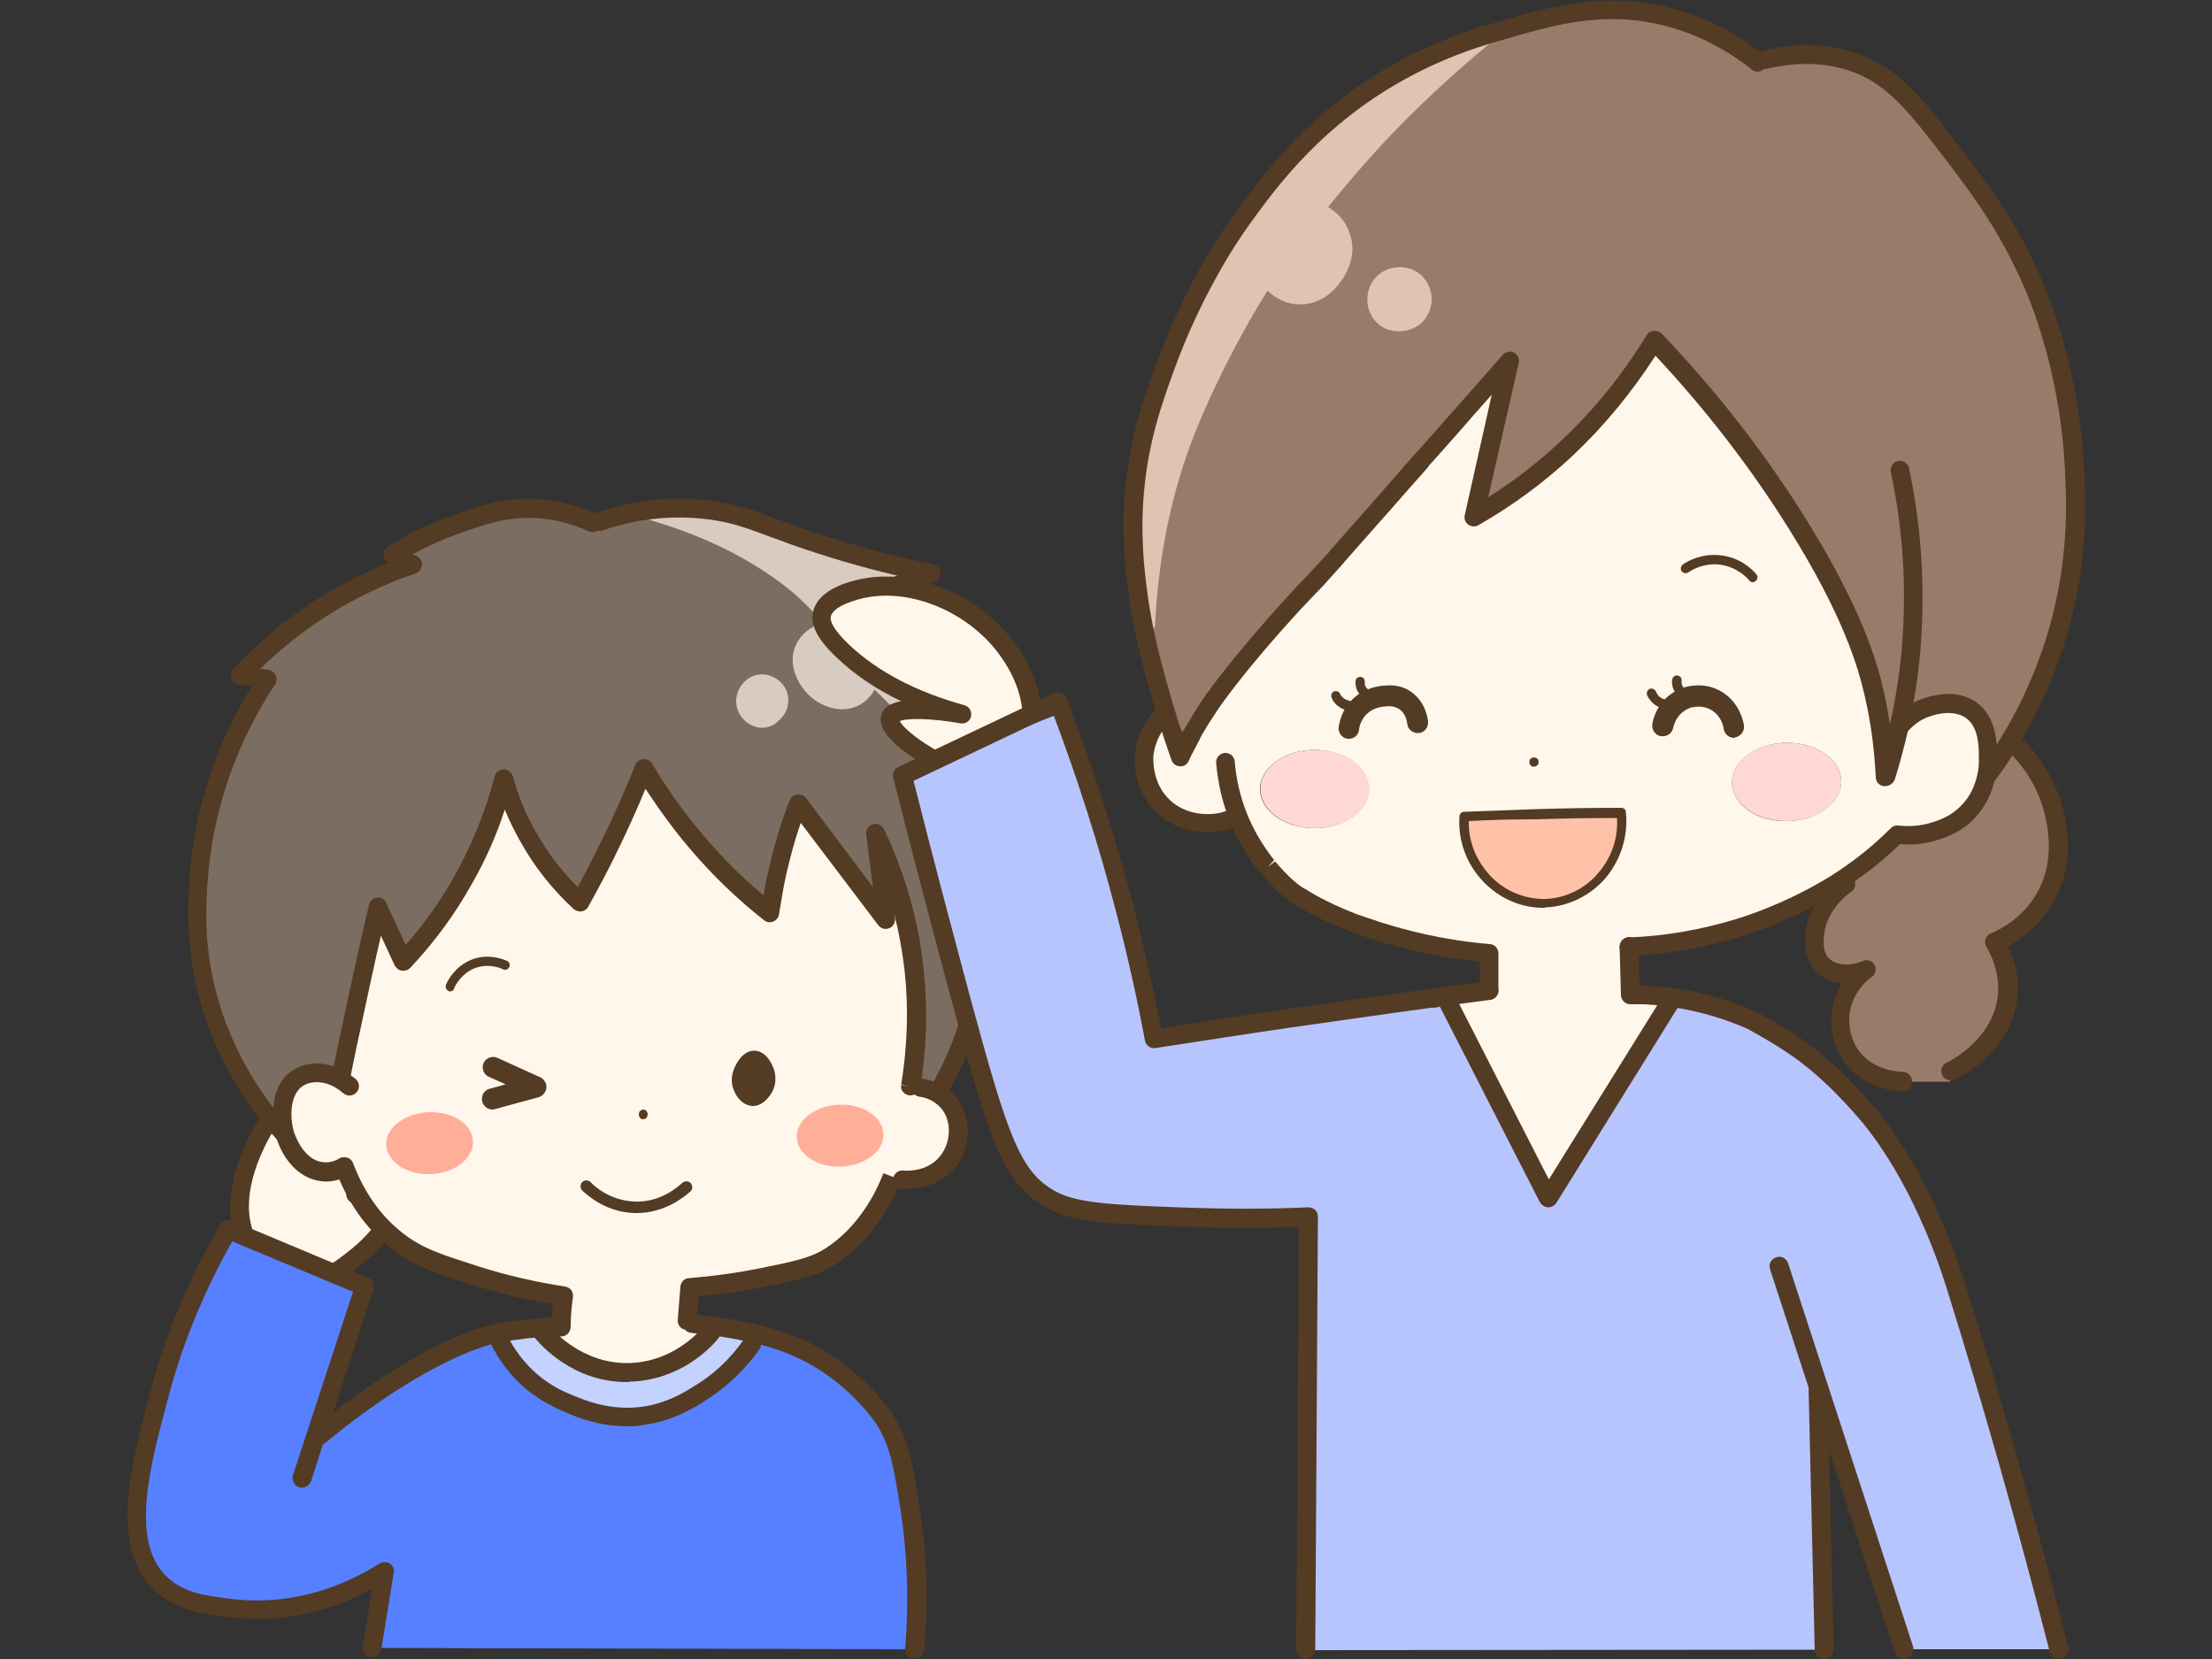
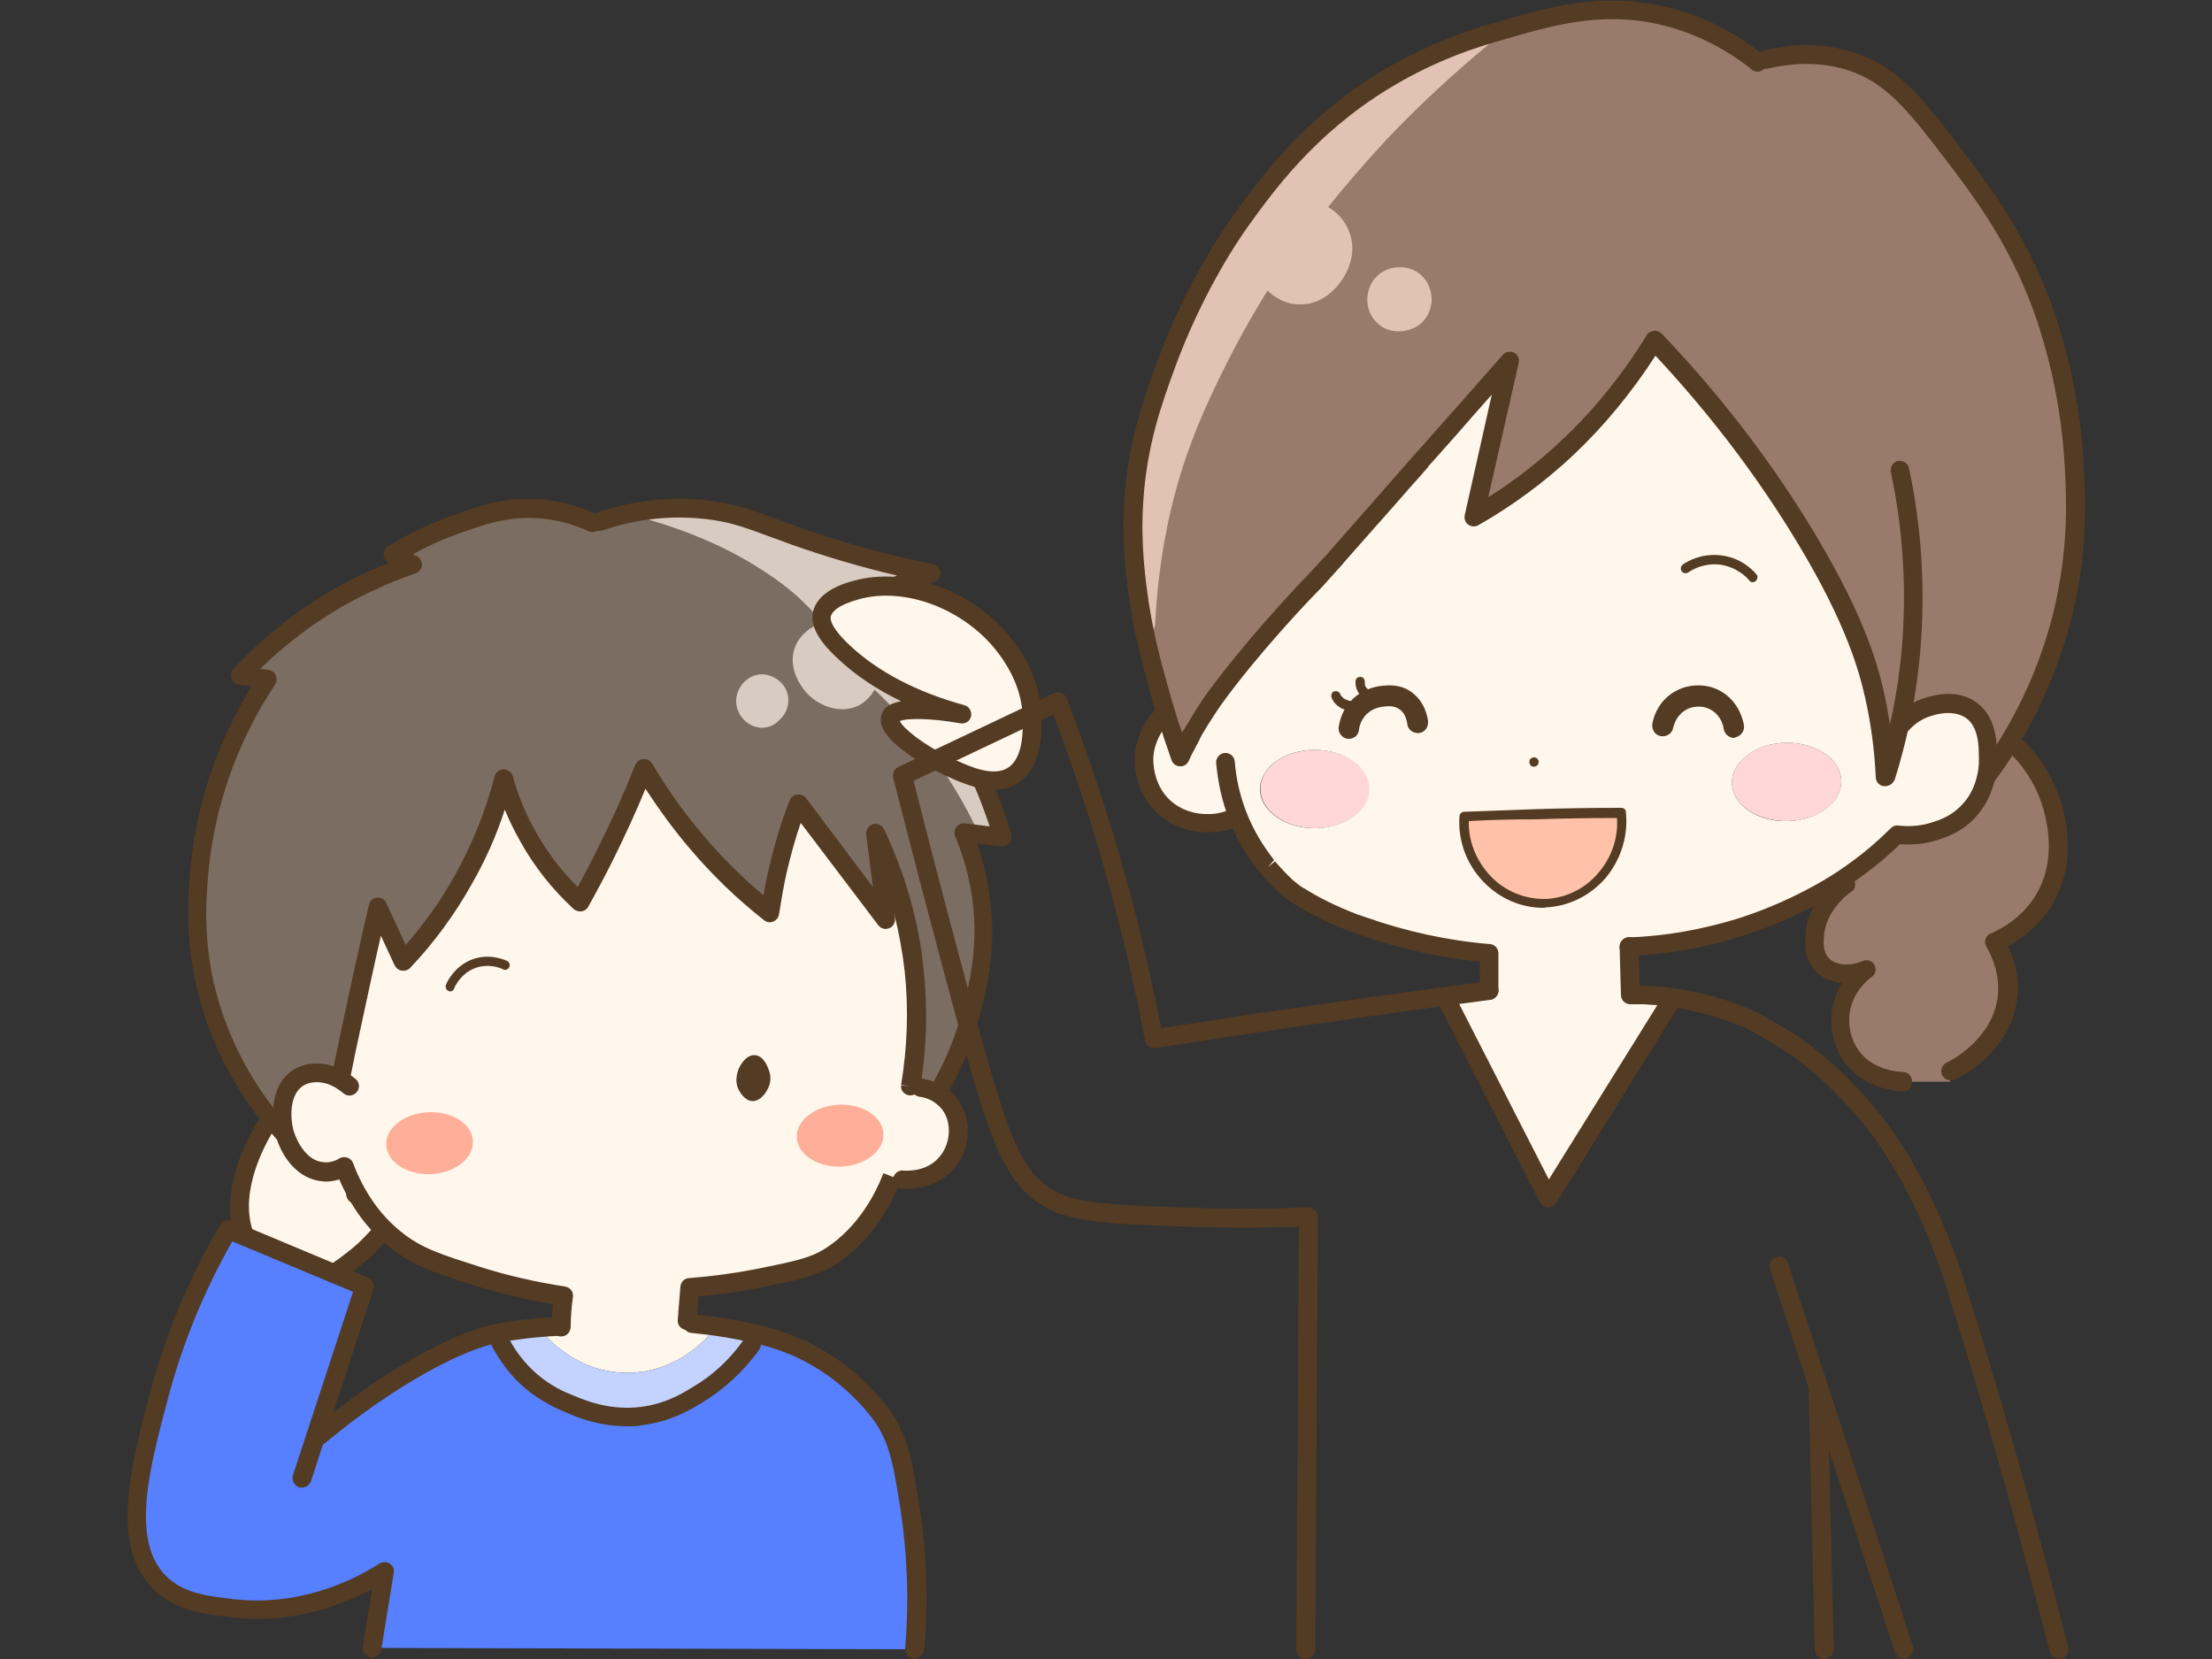
<svg xmlns="http://www.w3.org/2000/svg" version="1.1" id="レイヤー_1" x="0" y="0" width="500" height="375" xml:space="preserve">
  <rect width="100%" height="100%" fill="#333333" stroke="none" />
  <style>.st0{fill:#fff7ec}.st1{fill:#543b23}.st4{fill:#ffaf99}.st6{fill:#d8cbc1}.st8{fill:#997b6c}.st9{fill:#ffd7d7}.st11{fill:#e2c3b3}</style>
  <path class="st0" d="M56.7 282.2c-6.4-10.4 1.1-23.9 2.6-26.6 3.9-7.1 11.9-15.9 16.8-14.1 3.1 1.2 4 6.3 4.9 11.3 1.3 7.3.2 13.4-.7 17 3.1-5.3 7.5-7.3 9.5-6.2 2.2 1.2 1.7 6 1.6 6.4-.8 1.8-2.1 4.1-3.9 6.5-3.1 4.2-6.2 6.7-6.8 7.2-4.2 3.4-8.1 6.5-13 6.1-6.4-.4-10.5-6.7-11-7.6z" />
  <path class="st1" d="M68.6 292.1h-1c-7.4-.6-11.9-7.3-12.7-8.7-4.6-7.4-3.6-17.6 2.6-28.7 4-7.1 12.7-17.5 19.4-15 4.3 1.6 5.3 7.3 6.2 12.9.6 3.5.8 7 .5 10.6 2.7-1.9 5.4-2.2 7.3-1.2 3.2 1.8 2.9 6.9 2.7 8.4 0 .2-.1.4-.2.6-1.1 2.4-2.5 4.7-4.1 6.9-3 4.1-6 6.7-7.2 7.6-4.2 3.4-8.2 6.6-13.5 6.6zm6.1-48.7c-3.2 0-9.6 6.1-13.5 13.2-3.2 5.6-7.7 16.3-2.7 24.5.6 1 4.1 6.3 9.5 6.7 4.1.3 7.6-2.4 11.6-5.6 1-.8 3.7-3.2 6.4-6.8 1.3-1.8 2.5-3.8 3.5-5.9.2-1.9-.2-3.7-.6-3.9-.7-.4-4 .9-6.7 5.4-.5.9-1.6 1.3-2.6.9s-1.5-1.4-1.3-2.5c1.4-5.4 1.6-10.8.6-16.2-.7-4-1.5-8.9-3.5-9.6-.2-.1-.4-.2-.7-.2z" />
  <path class="st0" d="M187.6 284c-3.7 2.3-7.8 3.1-15.9 4.8-6.5 1.3-12 1.9-15.7 2.2l-.6 7.5 1.1.7c1 .1 2.6.3 4.5.5l-.2 1.5c-.9 1.1-7.4 8.8-18.4 9.1-12 .3-19.1-8.3-19.9-9.3l-.1-.9c1.2-.1 2.3-.1 3.3-.2l1.2.1c.2-2.3.3-4.6.5-6.9-11.5-.9-20.3-4.1-25.8-6.6-8.1-3.6-17.3-8-21.9-17.6-.9-2-1.5-3.8-1.8-5-1 .6-2.8 1.3-5 1.1-4.7-.5-7.5-5.3-8.5-8.6-1-3.6-1.3-10.5 3.5-13 2.5-1.3 5.8-1.1 8.7.5l.8-1.5c.8-4 1.7-7.9 2.5-11.9 1.9-8.6 3.8-17.2 5.7-25.7 1.9 4.1 3.8 8.2 5.7 12.4 4.1-4.4 9.1-10.5 13.6-18.4 4.9-8.7 7.6-16.8 9.2-22.9 1 3.7 2.7 8.2 5.3 13 3.8 6.9 8.4 11.8 11.8 14.9 2-3.7 4.1-7.5 6.1-11.6 3.2-6.5 6-12.7 8.3-18.7 3 5.1 6.9 10.9 12.1 16.9 5.7 6.7 11.4 11.9 16.4 15.8.4-3 .9-6.2 1.7-9.5 1.3-5.7 2.9-10.8 4.6-15.2 6.6 8.8 13.2 17.6 19.9 26.4l-2.4-19.8c3.3 7 7.4 17.6 8.8 31.2 1.1 10.4.4 19.3-.7 25.9l2.2.4c.7.1 2.2.4 3.7 1.3.9.5 1.9 1.3 2.7 2.3 3 3.7 2.7 9.4-.2 13.1-3.2 4.1-8.2 4.3-9.8 4.2h-3.1c-1 2.5-5.1 12-13.9 17.5z" />
  <path d="M60.6 153.3c-2.1-.2-4.1-.4-6.2-.6 6.4-6.8 15.8-15 28.8-21.1 3.6-1.7 7-3.1 10.3-4.1-1.5-.7-3-1.4-4.5-2.2 5.3-3.3 10.2-5.4 13.7-6.6 5.9-2.1 11.4-4.1 18.5-3.8 5.7.3 10.1 1.9 13 3.2l1.3-.3c3.2-1.1 7.3-2.1 12-2.7l.1.7c10.9 3.2 18.8 7.3 23.6 10.2 6.5 3.9 10 7.1 11.8 8.8 2.8 2.8 4.9 5.4 6.3 7.4-3.4-.2-6.5 1.5-7.7 4.3-2.1 4.6 2.2 8.8 2.4 9.1 2.1 2 6 3.8 9.4 2.1 2.7-1.4 3.5-4.3 3.7-5 4 3.6 8.5 8.1 12.9 13.7 6.4 8.1 10.7 16 13.7 22.4-1.9-.2-3.8-.4-5.7-.7 3.3 8 4.2 15 4.4 19.5.4 8.5-1.1 15-2.1 19.3-1.9 7.6-4.6 13.8-7.1 18.3L212 247c-1.5-.9-3-1.2-3.7-1.3l-2.2-.4c1.1-6.6 1.9-15.5.7-25.9-1.5-13.6-5.5-24.2-8.8-31.2l2.4 19.8c-6.6-8.8-13.2-17.6-19.9-26.4-1.7 4.4-3.3 9.5-4.6 15.2-.7 3.3-1.3 6.5-1.7 9.5-5-4-10.7-9.2-16.4-15.8-5.1-6-9.1-11.8-12.1-16.9-2.4 6-5.1 12.2-8.3 18.7-2 4-4 7.9-6.1 11.6-3.5-3.2-8-8-11.8-14.9-2.7-4.8-4.3-9.4-5.3-13-1.6 6.1-4.3 14.2-9.2 22.9-4.5 8-9.4 14.1-13.6 18.4-1.9-4.1-3.8-8.2-5.7-12.4-1.9 8.5-3.8 17-5.7 25.7-.9 4-1.7 8-2.5 11.9l-.8 1.5c-2.9-1.6-6.2-1.8-8.7-.5-4.8 2.5-4.5 9.4-3.5 13-4.9-5.3-13.2-15.9-17.4-31.6-3.4-12.8-2.4-23.1-1.8-29.1 1.9-19.8 10-34.5 15.3-42.5zm115.8 5.1c-.1-2.4-2.5-4.4-4.8-4-1.9.3-3.3 2-3.4 4-.1 2 1.4 3.9 3.4 4.2 2.4.4 4.9-1.7 4.8-4.2z" fill="#7b6d61" />
  <path d="M33.3 325.6c-2.4 12.8-4.5 25.1 2.5 31.9 5.2 5.1 13.3 5 21.9 4.8 11.8-.3 21.7-3.6 29.1-7.1-.9 5.8-1.9 11.6-2.8 17.3l122.6.3c.1-1.2.2-2.5.3-3.7.2-3.4.3-8 .1-13.4-.2-4.5-.5-10.8-2-18.3-1.1-5.5-2.3-11.2-5-16.2-6-11.2-17.9-16.2-24.6-18.3L170 304c-2.4 3.3-6.4 7.9-12.6 11.6-2.8 1.6-6.6 3.8-12.1 4.5-7.5 1-13.3-1.4-16.6-2.7-2-.8-5.2-2.2-8.6-5.1-4.2-3.5-6.4-7.5-7.6-9.9l-.3-1c-6.4 2.3-14 5.6-22.2 10.4-8.3 4.9-15.1 10.2-20.3 14.8 4.2-11.9 8.3-23.9 12.5-35.8-10.3-4.3-20.5-8.6-30.8-12.9-11.4 19.5-16 36.6-18.1 47.7z" fill="#5680ff" />
  <path class="st4" d="M96.9 251.4c-5.4.2-9.7 3.5-9.6 7.3.1 3.9 4.6 6.9 10 6.7 5.4-.2 9.7-3.5 9.6-7.3 0-3.9-4.5-6.9-10-6.7z" />
  <path d="M112.3 301.4l.3 1c1.1 2.4 3.4 6.3 7.6 9.9 3.4 2.9 6.6 4.3 8.6 5.1 3.3 1.4 9.1 3.7 16.6 2.7 5.5-.7 9.3-2.9 12.1-4.5 6.2-3.6 10.2-8.3 12.6-11.6l5.4-1.2c-5.5-1.7-10.7-2.6-14.5-3.1l-.2 1.5c-.9 1.1-7.4 8.8-18.4 9.1-12 .3-19.1-8.3-19.9-9.3l-.1-.9c-2.8.2-6.2.5-10.1 1.3z" fill="#c3d2ff" />
  <path class="st6" d="M147.5 115.1l.1.7c10.9 3.2 18.8 7.3 23.6 10.2 6.5 3.9 10 7.1 11.8 8.8 2.8 2.8 4.9 5.4 6.3 7.4-3.4-.2-6.5 1.5-7.7 4.3-2.1 4.6 2.2 8.8 2.4 9.1 2.1 2 6 3.8 9.4 2.1 2.7-1.4 3.5-4.3 3.7-5 4 3.6 8.5 8.1 12.9 13.7 6.4 8.1 10.7 16 13.7 22.4 1 .1 2.1.2 3.1.4-1-3.3-2.5-7.8-4.7-13-.8-1.8-3.8-8.5-10.4-18.5-4-6-9.6-13.8-17.4-22.4 5.4-2 10.9-3.9 16.3-5.9-13.3-2.7-23.7-6-30.8-8.5-7.9-2.8-11.8-4.7-18.4-5.7-5.1-.7-9.8-.6-13.9-.1zM168.3 158.4c-.1 2 1.4 3.9 3.4 4.2 2.4.4 4.8-1.7 4.8-4.2-.1-2.4-2.5-4.4-4.8-4-1.9.3-3.4 2.1-3.4 4z" />
  <path class="st4" d="M189.7 249.7c-5.4.2-9.7 3.5-9.6 7.3.1 3.9 4.6 6.9 10 6.7 5.4-.2 9.7-3.5 9.6-7.3-.1-3.9-4.6-6.9-10-6.7z" />
  <path class="st6" d="M223.5 190.7c-.7 0-1.4-.4-1.7-1.1-3.6-7.9-8.1-15.3-13.4-22-3.3-4.1-6.9-8.1-10.7-11.7-.7 1.2-1.8 2.6-3.5 3.5-4 2.1-8.8.3-11.5-2.4-2-2-4.9-6.6-2.8-11.2 1.1-2.4 3.3-4.2 6-5-1.3-1.6-2.7-3.2-4.2-4.6-1.1-1.1-4.5-4.4-11.4-8.6-6.9-4.2-14.7-7.5-23.2-10-1-.3-1.5-1.3-1.2-2.3.3-1 1.3-1.5 2.3-1.2 8.7 2.6 16.8 6.1 24 10.4 4.9 2.9 8.9 5.9 12.1 9.1 2.4 2.3 4.6 4.9 6.5 7.7.4.6.5 1.3.1 2-.3.6-1 1-1.7.9-2.6-.2-5 1.1-5.9 3.2-1.6 3.4 2 6.9 2 7 1.5 1.4 4.6 3.1 7.2 1.8 1.9-1 2.6-3.1 2.7-3.8.2-.6.6-1.1 1.2-1.3.6-.2 1.3 0 1.8.4 4.7 4.2 9.1 8.9 13.1 13.9 5.5 7 10.2 14.6 13.9 22.8.4.9 0 2-.9 2.4-.3 0-.5.1-.8.1z" />
  <path class="st1" d="M155.3 300.6h-.2c-1.2-.1-2-1.1-1.9-2.3l.6-7.5c.1-1 .9-1.9 2-1.9 5.1-.4 10.3-1.1 15.4-2.1 7.9-1.6 11.9-2.4 15.2-4.5 7.8-4.9 11.7-13.1 13-16.4l.3-.7 3.9 1.5-.2.7c-1.5 3.8-5.9 13-14.7 18.5-4 2.5-8.2 3.4-16.6 5.1-4.7 1-9.4 1.6-14.2 2l-.5 5.7c-.1 1-1 1.9-2.1 1.9z" />
  <path class="st1" d="M205 268.7h-1.1-.3c-1.1-.2-1.9-1.3-1.7-2.4.2-1.1 1.3-1.9 2.4-1.7 1.5.1 5.7 0 8.3-3.4 2.4-3.1 2.5-7.7.3-10.5-.6-.7-1.3-1.3-2.1-1.8-.9-.5-1.9-.9-3-1-1.2-.2-1.9-1.3-1.7-2.4.2-1.1 1.3-1.9 2.4-1.7 1.6.3 3.1.8 4.4 1.5 1.3.7 2.4 1.7 3.3 2.8 3.5 4.3 3.4 11.1-.2 15.7-3.5 4.4-8.8 4.9-11 4.9z" />
  <path class="st1" d="M213 247.4c-.3 0-.7-.1-1-.3-1-.6-1.4-1.8-.8-2.9 3.1-5.6 5.4-11.6 6.9-17.8.9-3.8 2.5-10.2 2.1-18.6-.3-6.4-1.8-12.8-4.3-18.8-.3-.7-.2-1.5.3-2.1.5-.6 1.2-.9 1.9-.8l5.6.7c-1.1-3.3-2.3-6.5-3.7-9.7-1.3-3-4.3-9.3-10.2-18.1-5.1-7.7-10.9-15.1-17.2-22.1-.5-.5-.7-1.2-.5-1.9.2-.7.7-1.2 1.3-1.5l9.4-3.4c-8.2-1.9-16.2-4.3-23.9-7-1.8-.7-3.5-1.3-4.9-1.8-4.9-1.8-8.2-3.1-13.1-3.8-4.3-.6-8.7-.7-13.2-.2-3.8.4-7.7 1.3-11.5 2.6-1.1.4-2.3-.2-2.7-1.3-.4-1.1.2-2.3 1.3-2.7 4.1-1.4 8.3-2.3 12.4-2.8 4.8-.6 9.6-.5 14.3.2 5.3.8 8.9 2.1 14 4 1.5.6 3.1 1.1 4.9 1.8 9.7 3.4 19.9 6.3 30.5 8.4.9.2 1.6 1 1.7 1.9.1.9-.5 1.8-1.4 2.1l-13.4 4.8c5.7 6.5 10.9 13.3 15.5 20.3 6 9.1 9.2 15.7 10.5 18.8 1.9 4.3 3.5 8.8 4.8 13.2.2.7 0 1.4-.4 2-.5.5-1.1.8-1.9.7l-5.4-.6c1.9 5.5 3 11.2 3.3 16.9.5 9-1.2 15.8-2.2 19.9-1.6 6.6-4 12.9-7.3 18.8-.2.7-.9 1.1-1.7 1.1z" />
  <path class="st1" d="M64.4 258.5c-.6 0-1.1-.2-1.6-.7-8.5-9.3-14.7-20.5-17.8-32.4-3.5-13.2-2.4-24-1.9-29.8 1.4-14.1 6.1-28 13.8-40.5l-2.8-.3c-.8-.1-1.5-.6-1.8-1.4-.3-.8-.1-1.6.4-2.2 8.6-9.1 18.5-16.4 29.4-21.5 1.9-.9 3.8-1.7 5.8-2.5-.7-.3-1.1-1-1.2-1.8 0-.8.3-1.5 1-1.9 4.5-2.8 9.2-5.1 14.1-6.8l.5-.2c5.9-2.1 11.4-4.1 18.8-3.7 4.7.2 9.3 1.4 13.7 3.4 1.1.5 1.5 1.7 1.1 2.8-.5 1.1-1.7 1.5-2.8 1.1-3.9-1.8-8-2.8-12.2-3-6.5-.3-11.5 1.5-17.2 3.5l-.5.2c-3.4 1.2-6.7 2.7-9.9 4.5l.9.4c.8.4 1.2 1.2 1.2 2-.1.9-.6 1.6-1.4 1.9-3.4 1.1-6.8 2.5-10.1 4.1-9.2 4.3-17.6 10.2-25.1 17.5l1.8.2c.7.1 1.4.5 1.7 1.2.3.7.3 1.5-.1 2.1-8.4 12.6-13.5 27-15 41.5-.5 5.5-1.6 15.8 1.7 28.3 3 11.2 8.8 21.8 16.9 30.7.8.9.7 2.2-.1 3-.2.1-.8.3-1.3.3z" />
  <path class="st1" d="M205.8 247.6h-.3c-1.1-.2-2-1.1-1.8-2.3l2.1.3-2.1-.4c1.4-8.6 1.7-17.2.8-25.6-.5-4.4-1.3-8.8-2.4-13.2l.2 1.2c.1.9-.4 1.9-1.3 2.2-.9.4-1.9.1-2.5-.7L181 186c-1.3 3.7-2.3 7.5-3.2 11.3-.7 3.1-1.2 6.2-1.7 9.3-.1.8-.6 1.4-1.3 1.7-.7.3-1.5.2-2.1-.3-6.1-4.8-11.7-10.2-16.7-16.1-3.7-4.3-7-8.9-10.1-13.6-2.1 5.1-4.4 10.1-6.8 15-1.9 3.9-4 7.8-6.1 11.6-.3.6-.9 1-1.5 1.1-.6.1-1.3-.1-1.8-.5-4.9-4.5-9-9.7-12.2-15.5-1.3-2.3-2.4-4.6-3.4-7-1.9 5.9-4.4 11.5-7.5 16.9-3.8 6.8-8.5 13.2-13.9 18.9-.5.5-1.2.7-1.9.6-.7-.1-1.3-.6-1.6-1.2l-3.1-6.7c-1.5 6.5-2.9 13.1-4.3 19.6-.9 4-1.7 7.9-2.5 11.9-.2 1.1-1.4 1.9-2.5 1.6-1.1-.2-1.9-1.4-1.6-2.5.8-4 1.7-7.9 2.5-11.9 1.8-8.5 3.7-17.1 5.7-25.7.2-.9.9-1.5 1.8-1.6.9-.1 1.8.4 2.1 1.2l4.4 9.5c4.2-4.8 8-10.1 11.1-15.7 3.9-7 7-14.6 9-22.4.2-.9 1.1-1.6 2-1.6.9 0 1.8.6 2.1 1.5 1.2 4.4 2.9 8.6 5.2 12.6 2.6 4.6 5.7 8.8 9.5 12.5 1.6-3 3.2-6 4.7-9.1 3-6 5.8-12.2 8.3-18.5.3-.7 1-1.3 1.8-1.3.8-.1 1.6.3 2 1 3.5 5.9 7.4 11.4 11.9 16.6 4 4.7 8.5 9.2 13.3 13.2.3-2 .7-4 1.2-6 1.2-5.3 2.7-10.5 4.7-15.5.3-.7.9-1.2 1.7-1.3.8-.1 1.5.2 2 .8l15.1 20.1-1.5-11.9c-.1-1 .5-2 1.5-2.3 1-.3 2 .2 2.5 1.1 4.8 10.1 7.9 20.8 9 31.9.9 8.8.7 17.7-.8 26.5-.2 1-1.1 1.8-2.2 1.8z" />
  <path class="st1" d="M126.8 302.1c-1.2 0-2.1-.9-2.1-2.1 0-1.7.1-3.5.3-5.2-6.1-1-12.1-2.5-18-4.3-8.6-2.7-13.8-4.4-19.2-8.8-4.8-3.9-8.5-9-11.1-15.1-1.3.4-2.7.6-4 .4-5.3-.5-9-5.4-10.3-10.1-1.1-3.9-1.6-12.2 4.5-15.4 3.1-1.6 7.1-1.5 10.7.5 1 .5 1.9 1.2 2.8 1.9.9.8 1 2.1.2 3-.8.9-2.1 1-3 .2-.6-.5-1.3-1-2-1.4-2.3-1.3-4.9-1.4-6.7-.5-3.5 1.8-3.4 7.4-2.5 10.5.7 2.3 2.9 6.7 6.7 7 1.5.2 2.9-.4 3.7-.9.5-.3 1.2-.3 1.8-.1.6.2 1 .7 1.2 1.2 2.4 6.3 5.9 11.5 10.7 15.4 4.7 3.9 9.4 5.3 17.8 8 6.3 2 12.8 3.5 19.4 4.5.6.1 1.1.4 1.4.8.3.4.5 1 .4 1.6-.3 2.2-.5 4.4-.5 6.6 0 1.4-1 2.3-2.2 2.3zM101.8 224.1c-.1 0-.3 0-.4-.1-.5-.2-.8-.8-.6-1.4.5-1.2 2.1-4.1 5.6-5.6 3.8-1.6 7.3-.2 8.2.2.5.2.8.9.5 1.4-.2.5-.9.8-1.4.5-.8-.4-3.5-1.4-6.5-.2-2.9 1.2-4.2 3.7-4.5 4.4-.1.5-.5.8-.9.8z" />
  <path class="st6" d="M172.2 164.5c-.3 0-.6 0-.9-.1-2.8-.5-5-3.2-4.9-6.1.1-2.8 2.2-5.3 4.9-5.8 1.6-.3 3.3.2 4.7 1.3 1.4 1.1 2.2 2.7 2.2 4.4 0 1.8-.7 3.4-2.1 4.6-1.1 1.2-2.5 1.7-3.9 1.7zm0-8.3h-.3c-1 .2-1.8 1.1-1.8 2.2s.8 2.2 1.8 2.4c.6.1 1.3-.1 1.8-.6.6-.5.9-1.1.8-1.8 0-.6-.3-1.2-.9-1.7-.3-.3-.9-.5-1.4-.5zm-3.9 2.2z" />
-   <path class="st1" d="M141.7 312.4c-12.2 0-19.5-8.4-20.9-10.1-.7-.9-.6-2.2.3-3 .9-.7 2.2-.6 3 .3.7.9 7.4 8.8 18.2 8.5 9.8-.3 15.7-7 16.8-8.3.7-.9 2.1-1 3-.3.9.7 1 2.1.3 3-1.8 2.2-8.7 9.5-20 9.8-.3.1-.5.1-.7.1z" />
  <path class="st1" d="M71.5 327.3c-.6 0-1.2-.3-1.6-.7-.8-.9-.6-2.2.2-3 2.4-2 4.8-4 7.3-5.9 12.8-9.7 26-16.7 34.4-18.4 4.9-1 10.1-1.3 10.3-1.4 1.4-.1 2.6-.1 3.4-.2 1.2 0 2.1.9 2.2 2.1 0 1.2-.9 2.1-2.1 2.2-.7 0-1.9.1-3.2.2-.1 0-5.1.4-9.8 1.3-7.8 1.6-20.4 8.3-32.7 17.6-2.4 1.8-4.8 3.8-7.2 5.7-.2.4-.7.5-1.2.5z" />
  <path class="st1" d="M84 374.6h-.3c-1.1-.2-1.9-1.3-1.7-2.4l2.1-13c-7.8 4.1-18.7 7.9-31.6 6.4-6.1-.7-13.1-1.4-18.1-6.7-9.5-9.8-4.9-27.3-.5-44.1 3.5-13.1 8.8-25.9 15.9-38 .5-.9 1.7-1.3 2.6-.9l30.8 12.9c1 .4 1.5 1.6 1.2 2.6l-14.1 43.4c-.4 1.1-1.6 1.7-2.7 1.4-1.1-.4-1.7-1.6-1.4-2.7L79.8 292l-27.3-11.4C46.1 291.9 41.2 303.8 38 316c-4.2 15.7-8.5 32-.6 40.1 4 4.1 9.6 4.7 15.6 5.4 14 1.5 25.6-3.5 32.8-8.1.7-.4 1.6-.4 2.3 0 .7.5 1.1 1.3.9 2.1l-2.8 17.3c-.2 1.1-1.1 1.8-2.2 1.8zM141.8 322.4c-6.4 0-11.3-2-13.8-3.1-1.9-.8-5.4-2.3-9.2-5.4-3.4-2.9-6.1-6.5-8.1-10.6-.5-1.1-.1-2.3 1-2.8s2.3-.1 2.8 1c1.7 3.6 4.1 6.7 7 9.2 3.2 2.7 6.2 4 8 4.7 2.9 1.2 8.4 3.5 15.5 2.6 5.2-.7 8.9-2.8 11.3-4.3 4.7-2.7 8.7-6.4 11.9-11 .7-.9 2-1.2 2.9-.5.9.7 1.2 2 .5 2.9-3.6 5-8.1 9.1-13.3 12.2-2.7 1.6-6.8 4-12.9 4.8-1.1.3-2.4.3-3.6.3z" />
  <path class="st1" d="M206.7 374.9h-.2c-1.2-.1-2-1.1-1.9-2.3.9-10.8.5-21.4-1.1-31.7-1.5-9.5-2.3-13.9-5.2-18.7-.1-.1-7.7-12.4-23.4-17.4-2.8-.9-8.2-2.2-14.2-3-1.8-.2-3.3-.4-4.4-.5-1.2-.1-2-1.1-1.9-2.3.1-1.2 1.1-2 2.3-1.9 1.1.1 2.7.3 4.6.5 6.3.9 11.9 2.2 14.9 3.2 17.2 5.5 25.4 18.7 25.8 19.2 3.5 5.8 4.4 11.2 5.8 20.3 1.7 10.6 2.1 21.6 1.1 32.7-.2 1.1-1.1 1.9-2.2 1.9zM166.9 241.8c.1-.3 1.4-3.4 3.7-3.3 2.3.1 3.2 3.5 3.3 3.7.2.6.6 2.4-.5 4.2-.2.4-1.4 2.5-3.3 2.5-1.9-.1-3-2.3-3.2-2.7-.9-1.9-.2-3.8 0-4.4z" />
-   <path class="st1" d="M170.2 250s-.1 0 0 0c-2.5-.1-3.8-2.3-4.2-3.3-1.1-2.2-.4-4.4 0-5.3.2-.4 1.7-4.1 4.7-3.9 2.7.2 4 3.4 4.3 4.4.3 1 .6 3-.5 5-1.2 2-2.7 3.1-4.3 3.1zm.3-10.4c-1.2 0-2.3 1.9-2.6 2.6-.2.6-.7 2.1 0 3.6.2.4 1 2 2.3 2.1 1.2 0 2-1.3 2.4-1.9.8-1.4.5-2.9.4-3.4-.4-1.1-1.3-2.9-2.5-3zm-3.6 2.2zM111.3 250.8c-1 0-2-.7-2.3-1.8-.3-1.3.4-2.6 1.7-2.9l3.6-1-3.8-1.7c-1.2-.5-1.7-2-1.2-3.1.5-1.2 2-1.7 3.1-1.2l9.7 4.4c.9.4 1.5 1.4 1.4 2.4-.1 1-.8 1.8-1.7 2.1l-9.9 2.7c-.2.1-.4.1-.6.1zM145.4 253c-.1 0-.3 0-.4-.1-.1 0-.2-.1-.3-.2s-.2-.2-.2-.4c-.1-.1-.1-.3-.1-.4 0-.3.1-.6.3-.8.3-.3.8-.4 1.1-.2.1 0 .2.1.3.2.2.2.3.5.3.8 0 .1 0 .3-.1.4 0 .1-.1.3-.2.4-.1.1-.2.2-.3.2-.1 0-.2.1-.4.1zM143.9 274.2h-.5c-6.2-.2-10.3-3.7-11.8-5.1-.5-.5-.5-1.4 0-1.9s1.4-.5 1.9 0c1.2 1.3 4.7 4.2 10 4.4 5.7.2 9.6-3.2 10.7-4.2.5-.5 1.4-.5 1.9 0s.5 1.4 0 1.9c-1.3 1.1-5.7 4.9-12.2 4.9z" />
  <g>
    <path class="st0" d="M227.1 146c-8.2-10.6-22.7-15.7-33.6-12.6-1.7.5-6.8 2-7.6 5.4-.5 2 .5 4.5 4.9 8.5 4.1 3.8 12.1 10 26.9 14.1-1.5-.3-15-2.6-16.3.7-1 2.7 6.7 8.1 12.3 10.8 4.7 2.2 11 5.2 15.4 2.2 4.5-2.9 4.3-10 4.2-12.9-.2-8.3-4.7-14.2-6.2-16.2z" />
    <path class="st1" d="M224.7 178.5c-4.1 0-8.5-2-12-3.7-.2-.1-15.7-7.4-13.4-13.4.3-.7.8-2.2 4.4-2.9-5.6-2.7-10.4-5.9-14.4-9.7-4.5-4.2-6.2-7.5-5.5-10.6 1.1-4.6 7.1-6.4 9.1-6.9 12-3.4 27.4 2.3 35.9 13.3 4.3 5.5 6.5 11.4 6.6 17.6.1 3 .3 11.1-5.2 14.7-1.7 1.2-3.6 1.6-5.5 1.6zM203.4 163c.7 1.6 5.4 5.4 11.1 8.1 4.2 2 9.9 4.7 13.4 2.4 3.5-2.3 3.3-8.7 3.3-11.1-.1-5.2-2.1-10.3-5.8-15.1-7.5-9.7-21-14.8-31.4-11.8-4.7 1.3-5.9 2.8-6.2 3.8-.4 1.7 2.1 4.5 4.2 6.5 6.4 6 15.1 10.6 26 13.6 1.1.3 1.7 1.4 1.5 2.5-.2 1.1-1.3 1.8-2.4 1.6-6.8-1.2-12.2-1.2-13.7-.5z" />
-     <path d="M465.3 372.8h-35c-6.4-18.7-12.8-37.5-19.3-56.2.4 18.8.7 37.5 1.1 56.3-39 0-78 .1-117.1.1l.6-97.8c-8 1.1-20.1 2.1-34.7.7-13.2-1.2-19.9-1.9-26.2-6.3-10.1-7-11.8-18.5-16.1-37.7-2.9-13.2-7.6-32.5-14.8-56.4 12-4.8 24.1-9.6 36.1-14.4 5.9 15.7 11.5 33.2 16.1 52.4 1.8 7.4 3.3 14.5 4.6 21.5 9.8-1.9 20.4-3.5 31.7-4.8 11.5-1.3 22.3-2.1 32.5-2.5l2.4-.9c.3.6 5.6 11 11.3 22.1 5.6 11.1 11 21.5 11.3 22.1 9.4-15.1 18.8-30.1 28.1-45.2 4.4.5 10.9 1.8 18.1 5.2 11.5 5.4 17.9 13.3 24.1 20.9 2.8 3.4 12.6 15.9 21.6 38.6 3.5 8.7 4.8 14 10.2 33.7 2.9 9.9 7.5 26.8 13.4 48.6z" fill="#b7c5ff" />
    <path class="st8" d="M422 219.2c-3.9 1.6-7.9 1.2-10.1-1.1-2-2.1-1.8-5.1-1.7-6.7.5-6.3 5.4-10.3 7-11.5l-2.1-.3c2.5-1.5 4.1-2.8 5-3.4 3.8-2.8 6.7-5.5 8.8-7.6 1.8.2 5.1.4 8.8-.8 1.6-.5 4.5-1.5 7.1-4.2 2.6-2.7 3.8-5.8 4.2-8.3 1.3-1.8 2.7-3.8 4.1-6h3c2.1 2.2 5.7 6.5 7.6 13 .8 2.7 3.5 12.4-2.1 21.4-3.5 5.5-8.4 8.2-10.9 9.2 1.1 1.8 3.5 6.4 2.9 12.2-1.1 11.3-12.2 16.7-12.8 17v2.4h-10.6c-.6 0-8.2-.3-12.1-6.5-2.5-3.9-2.1-8-1.9-9.3.9-5.8 5-8.9 5.8-9.5z" />
    <path class="st9" d="M416.2 176.5c.1 4.9-5.3 9-12.2 9.1-6.8.1-12.4-3.7-12.5-8.6s5.3-9 12.2-9.1c6.8-.1 12.4 3.7 12.5 8.6z" />
    <path d="M366.5 183.7c1.2 10.7-7 20.1-17.1 20.4-10.2.4-19.2-8.7-18.5-19.6 5.3-.2 10.7-.4 16.2-.6 6.6-.1 13.1-.2 19.4-.2z" fill="#ffc2a8" />
    <path class="st11" d="M319.6 71.5c-1.9 1.6-5 1.7-6.9-.1-2.1-1.9-2.1-5.3-.3-7.3 2-2.3 5.8-2.3 7.8 0 2 2.2 1.6 5.6-.6 7.4z" />
    <path class="st9" d="M297.3 169.5c6.8 0 12.3 4 12.3 8.9s-5.6 8.8-12.4 8.8c-6.8 0-12.3-4-12.3-8.9s5.5-8.8 12.4-8.8z" />
    <path class="st8" d="M312.8 71.4c1.9 1.8 4.9 1.7 6.9.1 2.2-1.8 2.5-5.2.7-7.4-2-2.3-5.8-2.3-7.8 0-1.9 2.1-1.9 5.4.2 7.3zM274.4 158c-3.7 4.9-6.1 9.5-7.6 13-.9-2.6-2-5.6-3-9.2-.7-2.1-1.3-4.4-2-6.9-1.1-4.1-2.3-8.5-3.3-13.6l.4-.1c.9-18.9 5-32.8 8.1-41.4 3.6-9.7 8.4-19 10.1-22.2 3.3-6.3 6.5-11.5 9-15.4.1.2 2.9 4.6 7.8 4.5 4.8-.1 7.4-4.3 7.8-5 .5-.8 2.6-4.3 1.1-8.4-1.6-4.2-5.7-5.5-6.2-5.6 4.2-5.4 9-11 14.3-16.8 8.4-9 16.7-16.5 24.4-22.8 1-.3 1.9-.6 2.7-.8 11.8-3.5 23.7-7.1 37.8-3.8 9.6 2.3 16.7 6.8 21 10.2l2.1-.1c4.4-1.1 11.6-2.1 19.3.4 9.2 3 14.2 9.4 23.1 21 6.2 8.1 13.1 17.2 18.9 31.5 1.6 4.1 7.2 18.6 8.4 38.6.4 7.4 1 19-2.5 33.6-3.1 12.6-8.1 22.8-13.1 30.6-1.4 2.2-2.8 4.2-4.1 6 .4-2 .4-3.7.4-4.3 0-2.9-.1-7.9-3.8-10.5-3.7-2.7-8.5-1.2-9.7-.8-3.7 1.1-5.8 3.5-6.7 4.6h-.2c-.9 4.2-2 8-3 11.4-.2-4.6-.8-11.2-2.5-18.8-1.5-6.4-4.8-18.3-17.4-38.4-6.9-11.1-17.3-25.9-32.3-41.6-4.1 6.9-10.4 15.7-19.7 24.4-7.5 7-14.9 12-21 15.5 2.7-11.8 5.3-23.5 8-35.3-5 5.8-9.6 10.9-13.5 15.4-.4.4-.7.8-1.1 1.2-1.2 1.3-2.3 2.6-3.3 3.8-.4.4-.8.9-1.2 1.3-.3.4-.6.7-.9 1-.8.9-1.5 1.7-2.2 2.5-14.8 16.6-16.6 18-21 23.6-1.2 1.3-2.1 2.2-3.3 3.7-.3.4-11.7 12.4-20.1 24z" />
    <path class="st0" d="M284.8 178.3c0 4.9 5.5 8.9 12.3 8.9 6.8 0 12.4-3.9 12.4-8.8s-5.5-8.9-12.3-8.9c-6.8 0-12.3 3.9-12.4 8.8zm-6.8 6.8c-1.3.4-3.3 1-5.9.8-1.2-.1-5.4-.4-9-3.6-4.9-4.5-4.5-10.8-4.5-11.5.4-4.7 2.9-7.8 3.8-8.7l1.2-.3c1.1 3.6 2.1 6.7 3 9.2.2-.4.4-.9.6-1.3.5-1.1 1.2-2.4 1.9-3.7.1-.3.3-.5.5-.8v-.1c0-.1.1-.2.1-.3.5-.9 1.8-3.1 3.5-5.5.3-.4.6-.8.9-1.3 2.3-3 4.2-4.9 6.4-7 2.1-1.8 4.2-3.6 7-7.3 4.3-4.9 3.7-5.2 9.4-12.5 1.6-1.7 3.1-3.4 4.7-5.1.1-.2.3-.3.4-.5 2-2.2 3.2-3.6 4.5-5.1.3-.3.5-.6.8-.9.4-.5.8-.9 1.2-1.4.2-.2.4-.4.5-.6 5.4-6.1 9.5-9.9 12.3-12.8 4.8-4.8 11.5-12.2 19.5-23.2-2.7 11.8-5.3 23.5-8 35.3 6.1-3.5 13.5-8.5 21-15.5 9.3-8.7 15.6-17.5 19.7-24.4 15 15.7 25.4 30.4 32.3 41.6 12.5 20.1 15.9 31.9 17.4 38.4 1.7 7.6 2.3 14.1 2.5 18.8 1.1-3.4 2.1-7.2 3-11.4h.2c.9-1.1 3-3.5 6.7-4.6 1.1-.4 6-1.8 9.7.8 3.7 2.6 3.7 7.6 3.8 10.5 0 .6 0 2.3-.4 4.3-.5 2.5-1.6 5.6-4.2 8.3-2.6 2.7-5.6 3.7-7.1 4.2-3.8 1.2-7 1.1-8.8.8-2.1 2.1-5 4.7-8.8 7.6-.8.6-2.5 1.8-5 3.4-4.7 2.9-12.2 7-21.9 10.1-6 1.9-14.5 3.9-25.1 4.3l.3 10.9H370.4c.8 0 1.5.1 2.3.1.6 0 1.1.1 1.7.1 1.1.1 2.2.2 3.4.4-9.4 15.1-18.8 30.1-28.1 45.2-7.5-14.7-15.1-29.5-22.6-44.2 3.5-1.3 6.7-2.1 9.2-2.7v-8.4c-5.9-.8-18.3-2.9-30.2-6.8-6.3-2.4-10.3-4.6-12.7-6.2-3.4-2.5-5.7-5-7-6.5-.1-.1-.1-.2-.2-.3-2.2-2.7-4.8-6.6-6.7-11.5l-1.5.9zm126 .5c6.8-.1 12.3-4.2 12.2-9.1-.1-4.9-5.7-8.7-12.5-8.6-6.8.1-12.3 4.2-12.2 9.1s5.7 8.8 12.5 8.6zm-54.6 18.5c10.1-.4 18.3-9.7 17.1-20.4-6.3 0-12.8.1-19.3.3-5.5.1-10.9.3-16.2.6-.8 10.9 8.2 19.9 18.4 19.5z" />
    <path class="st11" d="M257.6 136.1c-.6-4.2-1.9-12.6-1.3-22.7.9-13.2 4.3-22.7 7.1-30.7 6.5-18 15.1-30.2 17.2-33.2 6-8.4 15.3-21.1 32.1-31.4 9.1-5.5 17.1-8.4 22.7-10.2-7.7 6.3-16 13.8-24.4 22.8-5.4 5.7-10.1 11.4-14.3 16.8.5.1 4.6 1.4 6.2 5.6 1.5 4.1-.6 7.6-1.1 8.4-.5.8-3 5-7.8 5-4.9.1-7.7-4.2-7.8-4.5-2.5 3.9-5.6 9.1-9 15.4-1.7 3.2-6.5 12.4-10.1 22.2-3.2 8.6-7.2 22.5-8.1 41.4l-.4.1c-.4-1.5-.7-3.2-1-5z" />
    <path class="st11" d="M258.9 143.3h-.1c-1.2-.1-2.1-1-2-2.2.7-15 3.5-29.2 8.3-42 2.5-6.7 5.9-14.3 10.3-22.4 2.8-5.3 5.8-10.5 9-15.5.4-.6 1-1 1.8-1 .7 0 1.4.4 1.8 1 0 0 2.2 3.5 6 3.4 3.3 0 5.3-2.8 6.1-4 1.7-2.9 1.5-5.2 1-6.6-1.2-3.3-4.6-4.3-4.8-4.3-.7-.2-1.2-.7-1.4-1.4-.2-.7-.1-1.4.3-2 4.5-5.8 9.4-11.5 14.4-16.9 7.7-8.2 15.9-15.9 24.6-23 .9-.7 2.2-.6 3 .3.7.9.6 2.2-.3 3-8.5 7-16.7 14.6-24.2 22.6-4.3 4.7-8.5 9.5-12.5 14.5 1.7 1 3.8 2.8 4.8 5.7.9 2.3 1.3 5.9-1.3 10.2-1.1 1.8-4.2 6-9.6 6.1-3.4.1-6-1.6-7.6-3.1-2.6 4.2-5.1 8.5-7.4 12.9-4.2 8-7.6 15.4-10 21.9-4.6 12.4-7.3 26.1-8 40.7-.1 1.2-1.1 2.1-2.2 2.1z" />
    <path class="st1" d="M368.2 216.1c-1.1 0-2.1-.9-2.1-2 0-1.2.9-2.1 2-2.2 8.4-.3 16.6-1.8 24.5-4.2 9.5-3 16.9-7 21.4-9.8 2.5-1.6 4.1-2.8 4.8-3.3 3-2.2 5.9-4.7 8.6-7.4.5-.5 1.1-.7 1.7-.6 1.8.2 4.7.3 7.9-.8 1.3-.4 4-1.3 6.3-3.7 1.9-1.9 3.1-4.3 3.7-7.2.4-1.8.3-3.3.3-3.8 0-2.5-.1-6.8-2.9-8.8-1.9-1.3-4.6-1.5-7.8-.5-2.8.8-4.6 2.6-5.7 3.9-.7.9-2.1 1.1-3 .3-.9-.7-1.1-2.1-.3-3 1.4-1.8 3.9-4.2 7.7-5.3 5.8-1.8 9.4-.4 11.5 1.1 4.5 3.3 4.6 9.1 4.6 12.2 0 .6 0 2.4-.4 4.7-.7 3.7-2.4 6.9-4.8 9.4-3 3.1-6.5 4.2-8 4.7-2.8.9-5.8 1.3-8.7 1-2.6 2.5-5.4 4.9-8.3 7-1.2.9-2.8 2-5.1 3.5-4.7 3-12.5 7.2-22.4 10.3-8.1 2.6-16.7 4.1-25.5 4.5z" />
    <path class="st1" d="M426.1 177.7h-.3c-1-.1-1.8-1-1.8-2-.3-6.2-1.1-12.4-2.5-18.4-1.6-7-5.1-18.5-17.1-37.7-8.6-13.8-18.8-27-30.2-39.2-5.3 8.2-11.5 15.8-18.6 22.5-6.5 6.1-13.7 11.4-21.4 15.8-.7.4-1.6.4-2.3-.1-.7-.5-1-1.3-.8-2.2l6.1-27.2c-2.9 3.3-5.6 6.3-8 9.1l-5.6 6.3c-.4.4-.7.7-.9 1.1-.8.9-1.5 1.7-2.2 2.5-2.8 3.1-5.5 6.3-8.3 9.4l-3.8 4.3-4.5 5.1-.4.5c-1.5 1.7-3.1 3.4-4.6 5.1l-.1.1c-.9.9-1.8 1.9-2.7 2.8-.1.1-11.7 12.2-20 23.7l-.9 1.3c-1.6 2.4-2.9 4.5-3.4 5.4l-.2.3v.1l-.4.7v.1c-.7 1.3-1.3 2.5-1.9 3.6l-.6 1.3c-.4.8-1.1 1.3-2 1.2-.9 0-1.6-.6-1.9-1.4-1.1-3.1-2.1-6.2-3.1-9.3-.7-2.2-1.3-4.5-2-7-1.1-4-2.3-8.6-3.4-13.8-.3-1.7-.6-3.4-.9-5.2-.6-4.3-1.9-12.9-1.3-23.1.9-13.7 4.6-23.9 7.3-31.2 6-16.4 13.5-28.1 17.5-33.7 5.7-7.9 15.2-21.2 32.7-32 9.4-5.7 17.7-8.7 23.1-10.4 1-.3 1.9-.6 2.8-.8 11.9-3.6 24.2-7.2 38.9-3.8 7.8 1.8 15.2 5.4 21.8 10.6l.4.3c.9.7 1.1 2.1.3 3-.7.9-2 1.1-3 .3l-.3-.3c-6.2-4.8-13-8.1-20.2-9.8-13.6-3.2-24.8.2-36.7 3.7-.8.2-1.7.5-2.7.8-5.2 1.6-13.2 4.5-22.2 10-16.8 10.3-26 23.2-31.5 30.8-3.1 4.3-10.9 16.2-16.9 32.7-2.7 7.5-6.2 16.9-7 30.1-.6 9.7.6 17.8 1.2 22.1.3 1.9.6 3.6.9 5.2 1 5.1 2.2 9.6 3.3 13.5.7 2.4 1.3 4.7 2 6.8.4 1.5.9 2.9 1.4 4.3.1-.2.2-.3.3-.5 0 0 0-.1.1-.1l.4-.7c0-.1.1-.1.1-.2l.1-.1c.6-1 1.9-3.3 3.6-5.8l.9-1.3c8.5-11.7 19.9-23.7 20.3-24.2.9-.9 1.7-1.8 2.6-2.7l.1-.1c1.6-1.7 3.1-3.4 4.7-5.1l.4-.5 4.5-5.1 3.8-4.3c2.8-3.2 5.5-6.3 8.3-9.5.7-.8 1.4-1.6 2.2-2.5.3-.3.6-.7.9-1l.2-.2 5.5-6.2c3.9-4.4 8.5-9.6 13.5-15.3.6-.7 1.7-.9 2.5-.5.9.4 1.3 1.4 1.1 2.3l-6.9 30.4c5.9-3.7 11.4-8 16.4-12.7 7.5-7 14-15.1 19.4-23.9.3-.6.9-.9 1.6-1 .7-.1 1.3.2 1.8.6 12.4 13 23.4 27.1 32.6 41.9 12.3 19.8 16 31.7 17.6 39 .6 2.5 1 5 1.4 7.5v-.1c1.3-5.7 2.2-11.5 2.7-17.3 1.1-13.3.3-26.6-2.5-39.7-.2-1.1.5-2.3 1.6-2.5 1.1-.2 2.3.5 2.5 1.6 2.9 13.5 3.7 27.3 2.6 40.9-.5 6-1.4 12-2.7 17.9-.9 3.9-1.9 7.8-3.1 11.6-.4.9-1.2 1.5-2.2 1.5z" />
    <path class="st1" d="M449.1 177.4c-.4 0-.9-.1-1.2-.4-.9-.7-1.1-2-.5-2.9 1.4-1.9 2.7-3.9 4-5.9 5.9-9.3 10.2-19.4 12.8-30 3.5-14.5 2.9-26.1 2.5-33-1-17.8-5.6-31.4-8.2-38-5.7-14-12.5-23-18.6-31-9-11.8-13.7-17.5-22.1-20.3-5.6-1.8-11.7-1.9-18.2-.4-1.1.3-2.3-.4-2.5-1.6-.3-1.1.4-2.3 1.6-2.5 7.2-1.8 14.1-1.6 20.5.5 10 3.3 15.3 10.2 24.1 21.7 6.2 8.2 13.3 17.4 19.2 32 2.7 6.8 7.5 20.9 8.5 39.3.4 6.7 1.1 19.1-2.6 34.2-2.7 11-7.2 21.5-13.3 31.3-1.3 2.1-2.7 4.1-4.2 6.1-.5.6-1.1.9-1.8.9zM465.3 374.9c-.9 0-1.8-.6-2-1.6-7.2-28.2-15.1-56-23.4-82.5-2.1-6.7-8.1-23.7-18.7-36.8-.3-.3-6.6-8.2-14.3-14-.2-.1-3.1-2.6-11.8-7.4-5.4-2.4-11.3-4.1-17.3-5-1.1-.2-2.2-.3-3.3-.4-.5 0-1.1-.1-1.6-.1-.8-.1-1.5-.1-2.2-.1h-2.2c-1.1 0-2.1-.9-2.1-2.1l-.3-10.9c0-1.2.9-2.1 2.1-2.2 1.1 0 2.1.9 2.2 2.1l.2 8.9h.4c.7 0 1.5.1 2.3.1.6 0 1.1.1 1.7.1 1.2.1 2.3.2 3.5.4 6.4.9 12.7 2.7 18.6 5.4 9.4 5.1 12.5 7.8 12.6 7.9 7.8 5.9 14.2 13.8 14.9 14.7 11 13.7 17.2 31.3 19.4 38.2 8.4 26.5 16.3 54.4 23.5 82.7.3 1.1-.4 2.3-1.5 2.6h-.7zM336.6 226c-1.2 0-2.1-.9-2.1-2.1v-6.5c-9.4-1-18.5-3-27.1-6.1-.6-.2-1.2-.4-1.7-.6-.1 0-.2-.1-.3-.1-5.1-1.9-9.5-4.1-12.9-6.3h-.1c-1.7-1.1-2.7-2-3-2.3-1.5-1.4-3-2.9-4.4-4.6l-.3-.3c-2.9-3.6-5.3-7.6-6.9-12-1.6-4-2.5-8.3-2.9-12.6-.1-1.2.8-2.2 1.9-2.3 1.2-.1 2.2.8 2.3 1.9.3 3.9 1.2 7.8 2.6 11.4 1.5 3.9 3.7 7.6 6.3 10.9l-1.4 1.6 1.6-1.3c1.3 1.5 2.6 2.9 4 4.2.3.2 1.1 1 2.5 1.9h.1c3.1 2 7.3 4.1 12.3 6h.1c.5.2 1.1.4 1.7.6 8.8 3.1 18.2 5.2 27.9 6 1.1.1 1.9 1 1.9 2.1v8.4c0 1.1-1 2.1-2.1 2.1zM412.3 375c-1.1 0-2.1-.9-2.1-2.1l-1.4-59.5c0-1.2.9-2.1 2.1-2.2 1.1-.1 2.1.9 2.2 2.1l1.4 59.5c0 1.2-1 2.2-2.2 2.2.1 0 .1 0 0 0z" />
    <path class="st1" d="M350 272.9s-.1 0 0 0c-.8 0-1.5-.5-1.9-1.1l-22.6-44.2c-.5-1-.1-2.3.9-2.8s2.3-.1 2.8.9l20.9 40.9 26.2-42.1c.6-1 1.9-1.3 2.9-.7 1 .6 1.3 1.9.7 2.9l-28.1 45.2c-.4.6-1.1 1-1.8 1zM346.7 173.3c-.3 0-.6-.1-.7-.3-.2-.2-.3-.5-.3-.8 0-.3.1-.6.3-.7.4-.4 1.1-.4 1.5 0 .2.2.3.5.3.7 0 .3-.1.6-.3.8-.3.2-.5.3-.8.3zM273 188.1h-1c-5-.3-8.4-2.4-10.3-4.2-5.5-5-5.3-11.9-5.2-13.2.4-4.9 2.9-8.4 4.4-10 .8-.9 2.1-.9 3-.1.9.8.9 2.1.1 3-1.1 1.2-3 3.8-3.3 7.5 0 .6-.3 6 3.8 9.8 1.4 1.3 3.9 2.9 7.7 3.1 1.7.1 3.4-.1 5-.7 1.1-.4 2.3.2 2.7 1.3.4 1.1-.2 2.3-1.3 2.7-1.7.5-3.6.8-5.6.8zM440.9 244.2c-.8 0-1.6-.5-1.9-1.2-.5-1.1 0-2.3 1-2.8.1 0 10.6-5 11.6-15.3.4-4.7-1.2-8.5-2.6-10.9-.3-.5-.4-1.2-.2-1.7.2-.6.6-1.1 1.2-1.3 3-1.3 7.1-3.8 10-8.4 3.4-5.4 4-12.1 1.9-19.7-1.3-4.5-3.7-8.7-7-12.1-.8-.8-.8-2.2 0-3 .8-.8 2.2-.8 3 0 3.8 4 6.6 8.8 8.1 13.9 2.5 8.9 1.7 16.6-2.3 23.1-2.8 4.5-6.6 7.3-9.8 9.1 1.4 2.9 2.6 6.8 2.1 11.4-1.2 12.7-13.5 18.5-14.1 18.7-.4.2-.7.2-1 .2zM430.2 246.7c-1 0-9.4-.4-13.9-7.5-2.6-4.2-2.5-8.5-2.2-10.8.4-2.5 1.2-4.5 2.3-6.2-2.4-.2-4.5-1.1-6-2.7-2.7-2.8-2.4-6.5-2.3-8.3.5-6.9 5.6-11.4 7.8-13 .9-.7 2.3-.6 3 .4.7.9.6 2.2-.3 2.9l-.2.1c-1.7 1.2-5.7 4.8-6.1 9.9-.1 1.4-.3 3.7 1.1 5.1 1.6 1.6 4.7 1.9 7.7.6 1-.4 2.1 0 2.6.9s.3 2.1-.6 2.7c-1 .7-4.3 3.5-5 8.1-.2 1.6-.3 4.8 1.6 7.9 3.3 5.4 10.1 5.5 10.4 5.5 1.2 0 2.1 1 2.1 2.1.1 1.3-.8 2.3-2 2.3z" />
    <path class="st11" d="M316.2 74.9c-1.8 0-3.6-.6-4.9-1.9-2.8-2.6-3-7.3-.4-10.2 1.4-1.6 3.4-2.4 5.6-2.4 2.1 0 4.1.9 5.4 2.5 1.2 1.4 1.8 3.3 1.7 5.3-.2 2-1.1 3.8-2.6 5.1-1.4 1-3.1 1.6-4.8 1.6zm.2-10.3c-.9 0-1.8.4-2.4 1-1.1 1.2-1 3.2.1 4.3 1.1 1 2.9 1 4.1 0 .6-.5 1-1.3 1.1-2.2.1-.8-.2-1.6-.7-2.2-.4-.6-1.2-.9-2.2-.9.1 0 0 0 0 0z" />
    <path class="st1" d="M304.9 160.6h-.1c-.8-.1-1.6-.4-2.2-.9-.9-.6-1.4-1.4-1.6-2-.2-.5 0-1.2.5-1.4.5-.2 1.2 0 1.4.5.1.3.4.7.9 1.1.5.3.9.4 1.2.5.6.1 1 .6.9 1.2 0 .6-.5 1-1 1zM308.8 157.9c-.2 0-.4-.1-.6-.2-.9-.6-1.5-1.5-1.7-2.5-.1-.4-.1-.8-.1-1.2 0-.6.5-1 1.1-1 .6 0 1 .5 1 1.1v.6c.1.6.6 1.1.9 1.2.5.3.6 1 .2 1.5-.2.4-.5.5-.8.5z" />
    <path class="st1" d="M304.9 167h-.3c-1.3-.2-2.2-1.4-2-2.7.3-1.9 1-3.7 2.2-5.2 2.5-3.2 5.9-3.9 7.7-4.1 1.3-.1 4-.4 6.5 1.4 3.1 2.2 3.7 5.7 3.8 6.7.1 1.3-.8 2.5-2.1 2.6-1.3.1-2.5-.8-2.6-2.1-.1-.5-.3-2.3-1.8-3.3-1.2-.8-2.4-.7-3.4-.6-1.1.1-3.1.5-4.5 2.3-.6.8-1.1 1.8-1.2 2.9-.1 1.3-1.2 2.1-2.3 2.1z" />
    <g>
-       <path class="st1" d="M376.2 160.1h-.2c-.8-.1-1.6-.5-2.2-1-.8-.7-1.3-1.5-1.5-2-.2-.5.1-1.2.6-1.4.5-.2 1.2.1 1.4.6.1.3.4.8.8 1.2.4.3.8.5 1.2.6.6.1 1 .6.9 1.2-.1.5-.5.8-1 .8zM380.2 157.6c-.2 0-.5-.1-.7-.2-.8-.7-1.4-1.6-1.5-2.6-.1-.4-.1-.8 0-1.2.1-.6.6-1 1.2-.9.6.1 1 .6.9 1.2v.6c.1.5.4.9.8 1.3s.5 1 .1 1.5c-.2.2-.5.3-.8.3z" />
      <path class="st1" d="M392 166.8c-1.2 0-2.2-.9-2.4-2.1 0-.3-.4-2.7-2.6-4.1-2-1.3-4-.8-4.6-.7-1.5.4-2.5 1.4-2.8 1.8-.9 1-1.2 2.1-1.4 2.8-.2 1.3-1.5 2.1-2.8 1.9-1.3-.2-2.1-1.5-1.9-2.8.2-1.3.9-3.3 2.4-5.1.8-.9 2.5-2.5 5.1-3.2 1.1-.3 4.8-1.1 8.4 1.2 3.9 2.5 4.7 6.7 4.8 7.5.2 1.3-.8 2.5-2.1 2.7.1.1 0 .1-.1.1z" />
    </g>
    <path class="st1" d="M348.8 205.2c-5 0-9.8-2.1-13.4-5.8-3.9-4-5.9-9.4-5.5-14.9 0-.5.5-1 1-1 5.3-.2 10.8-.4 16.3-.6 6.3-.2 12.8-.3 19.3-.3.5 0 1 .4 1 .9.6 5.4-1.1 10.8-4.6 15-3.5 4-8.4 6.4-13.5 6.6-.1.1-.4.1-.6.1zM332 185.6c-.1 4.6 1.7 9 4.9 12.4 3.3 3.5 7.9 5.3 12.5 5.2 4.5-.2 8.9-2.3 11.9-5.9 3-3.5 4.5-7.9 4.2-12.4-6.2 0-12.4.1-18.3.3-5.1 0-10.2.1-15.2.4zM396.2 131.6c-.3 0-.6-.1-.8-.4-.8-1-3.2-3.2-6.9-3.6-3.4-.3-5.9 1.1-6.9 1.8-.5.3-1.1.2-1.5-.3-.3-.5-.2-1.1.3-1.5 1.1-.8 4.2-2.5 8.3-2.1 4.5.4 7.3 3.1 8.3 4.3.4.4.3 1.1-.1 1.5-.2.2-.5.3-.7.3zM295.1 375c-1.2 0-2.1-1-2.1-2.1l.6-95.6c-8.2.3-16.5.3-24.8 0-17.6-.6-26.4-1-32.3-4.3-9.8-5.5-12.9-15.4-21.2-46.1-4.6-17-9.1-34.2-13.4-51.1-.2-1 .2-2 1.1-2.4l35.2-16.7c.5-.3 1.1-.3 1.7-.1.5.2 1 .7 1.2 1.2 5.9 15.4 11 31.3 15.2 47.3 2.3 9 4.4 18.2 6.2 27.3 9.9-1.5 19.8-3.1 29.7-4.5 14.6-2.1 29.5-4.2 44.1-6.1 1.2-.2 2.2.7 2.4 1.8.2 1.2-.7 2.2-1.8 2.4-14.6 1.9-29.4 4-44 6.1-10.5 1.5-21.2 3.2-31.7 4.8-1.1.2-2.2-.6-2.4-1.7-1.8-9.7-4-19.5-6.5-29-3.9-15.1-8.7-30.1-14.2-44.7l-31.6 15c4.1 16.3 8.5 32.9 12.9 49.3 8.5 31.3 11.2 39.1 19.2 43.5 5 2.8 14 3.1 30.4 3.7 8.9.3 17.9.3 26.7-.1.6 0 1.1.2 1.6.6.4.4.6 1 .6 1.5l-.6 97.8c-.1 1.3-1 2.2-2.2 2.2zM430.3 374.9c-.9 0-1.7-.6-2-1.5l-28.2-86.5c-.4-1.1.2-2.3 1.4-2.7 1.1-.4 2.3.2 2.7 1.4l28.2 86.5c.4 1.1-.2 2.3-1.4 2.7-.2.1-.5.1-.7.1z" />
  </g>
</svg>